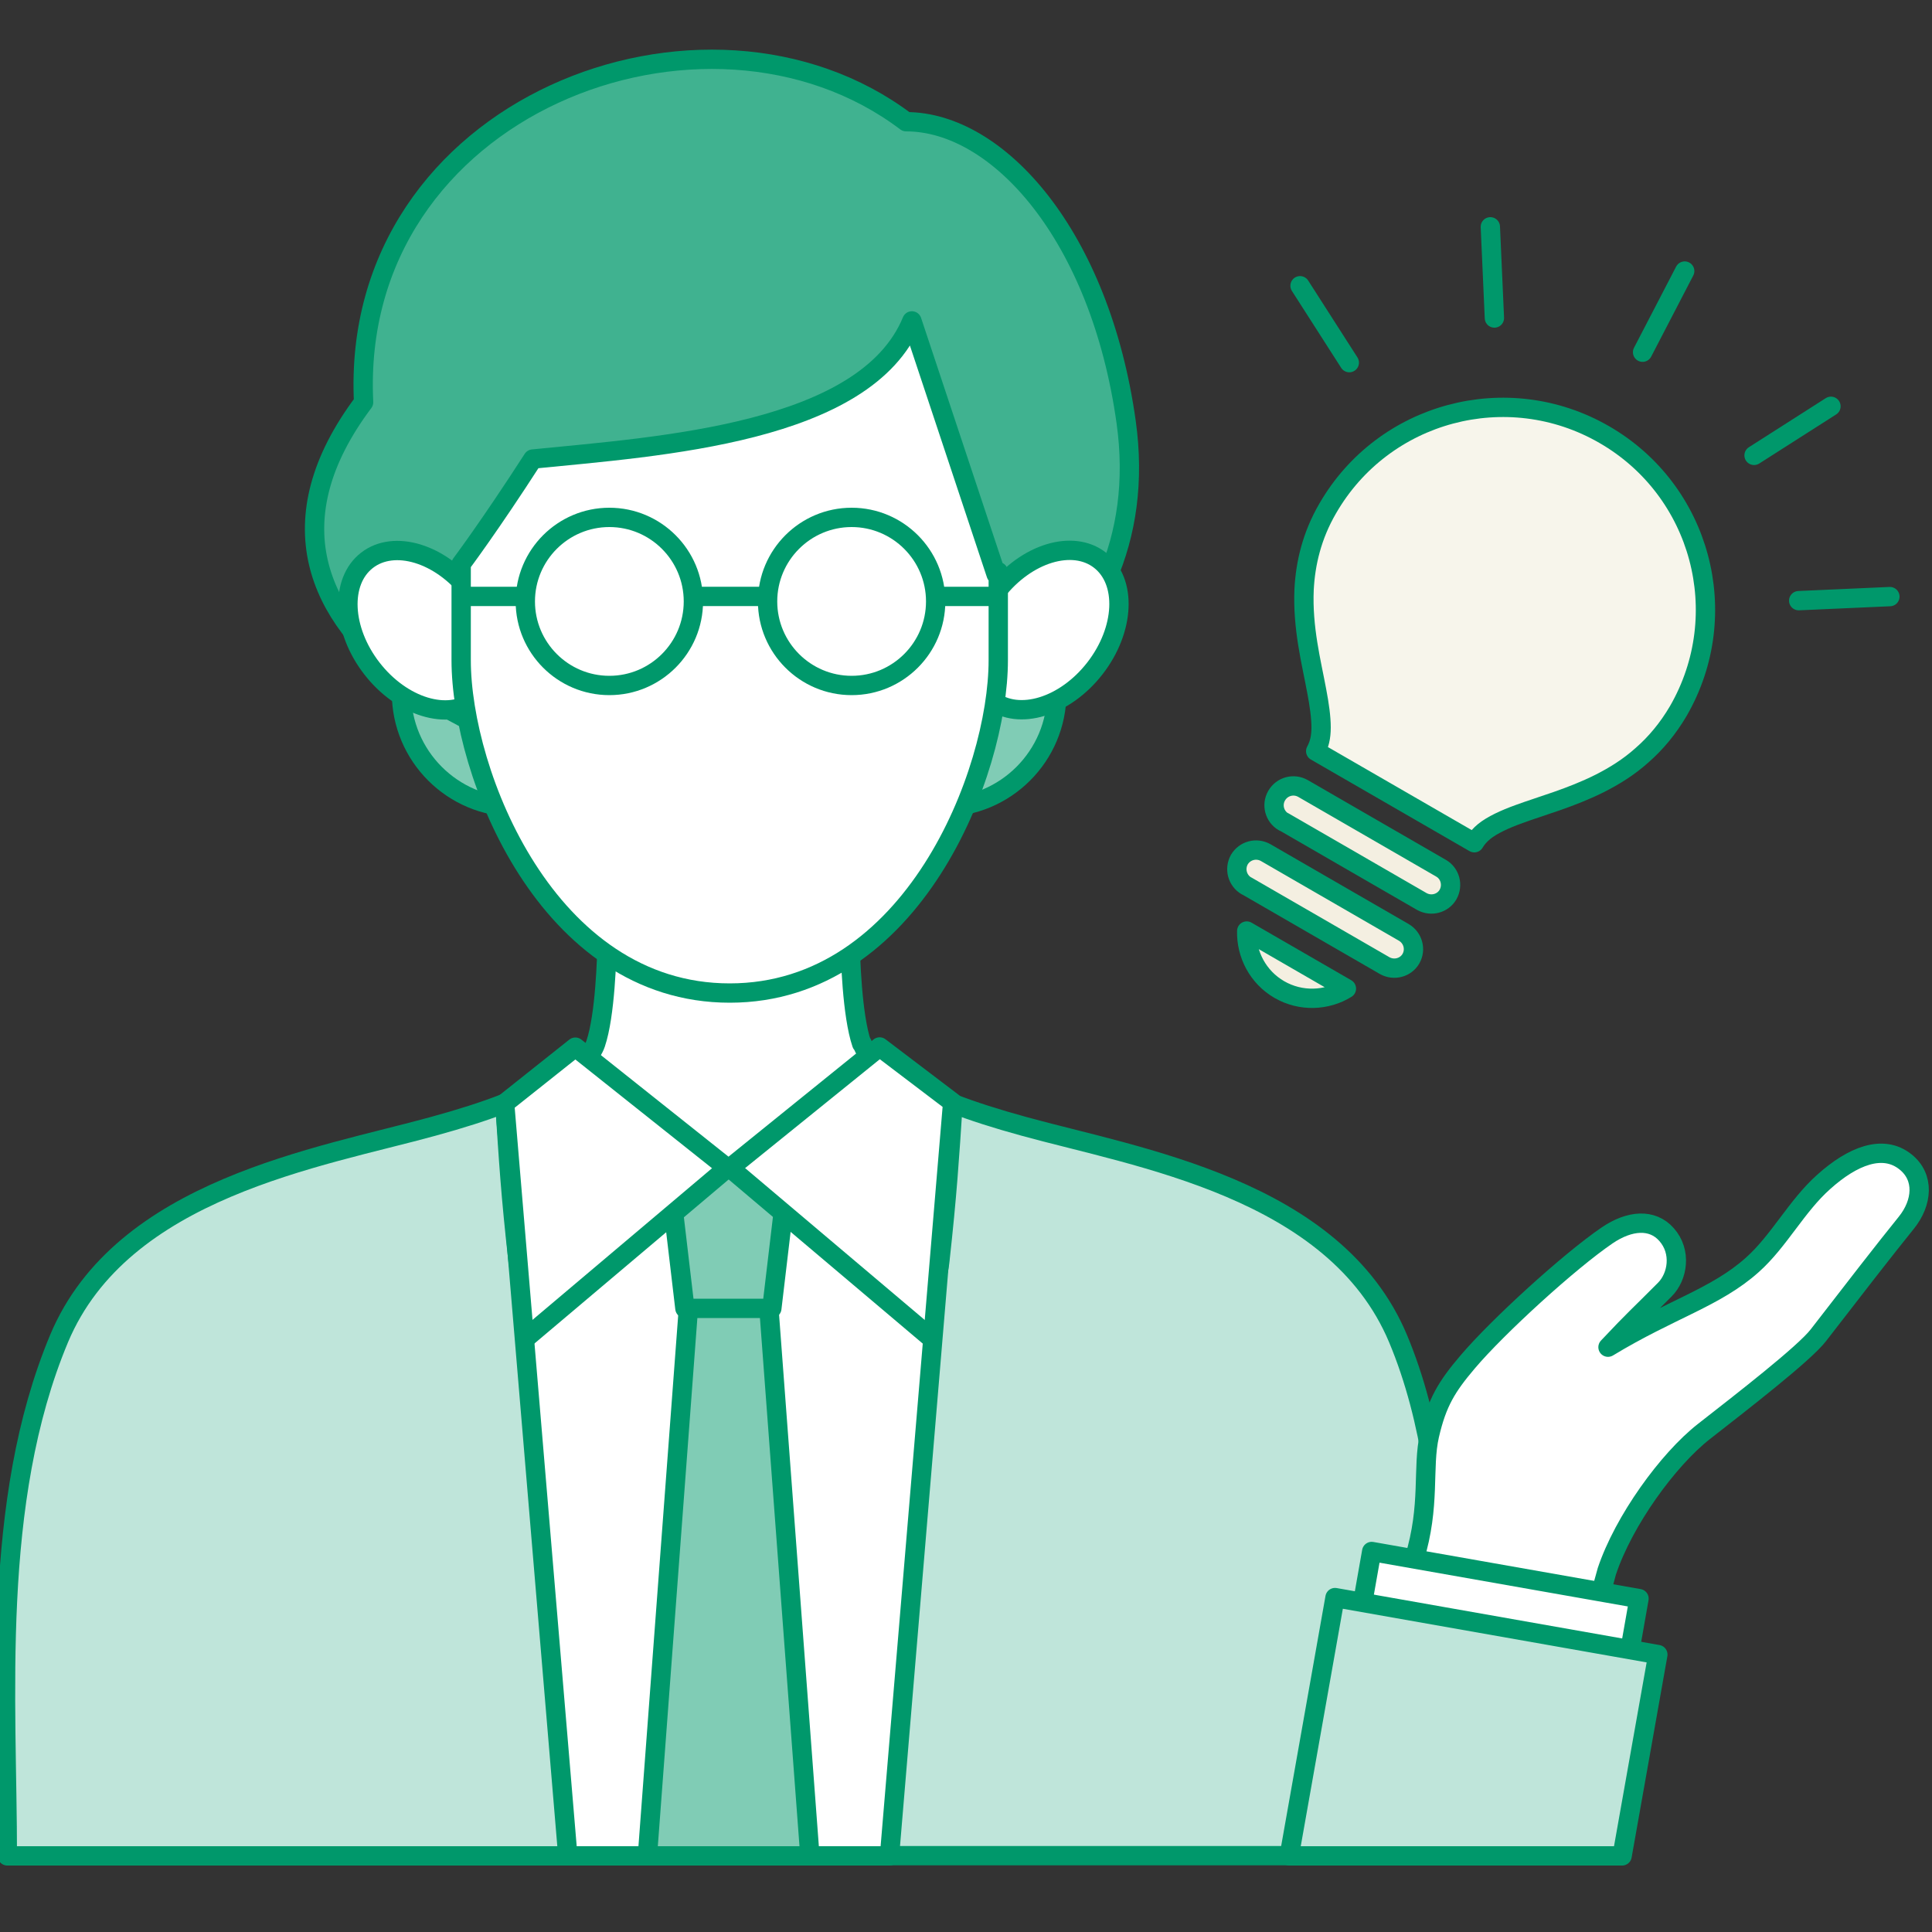
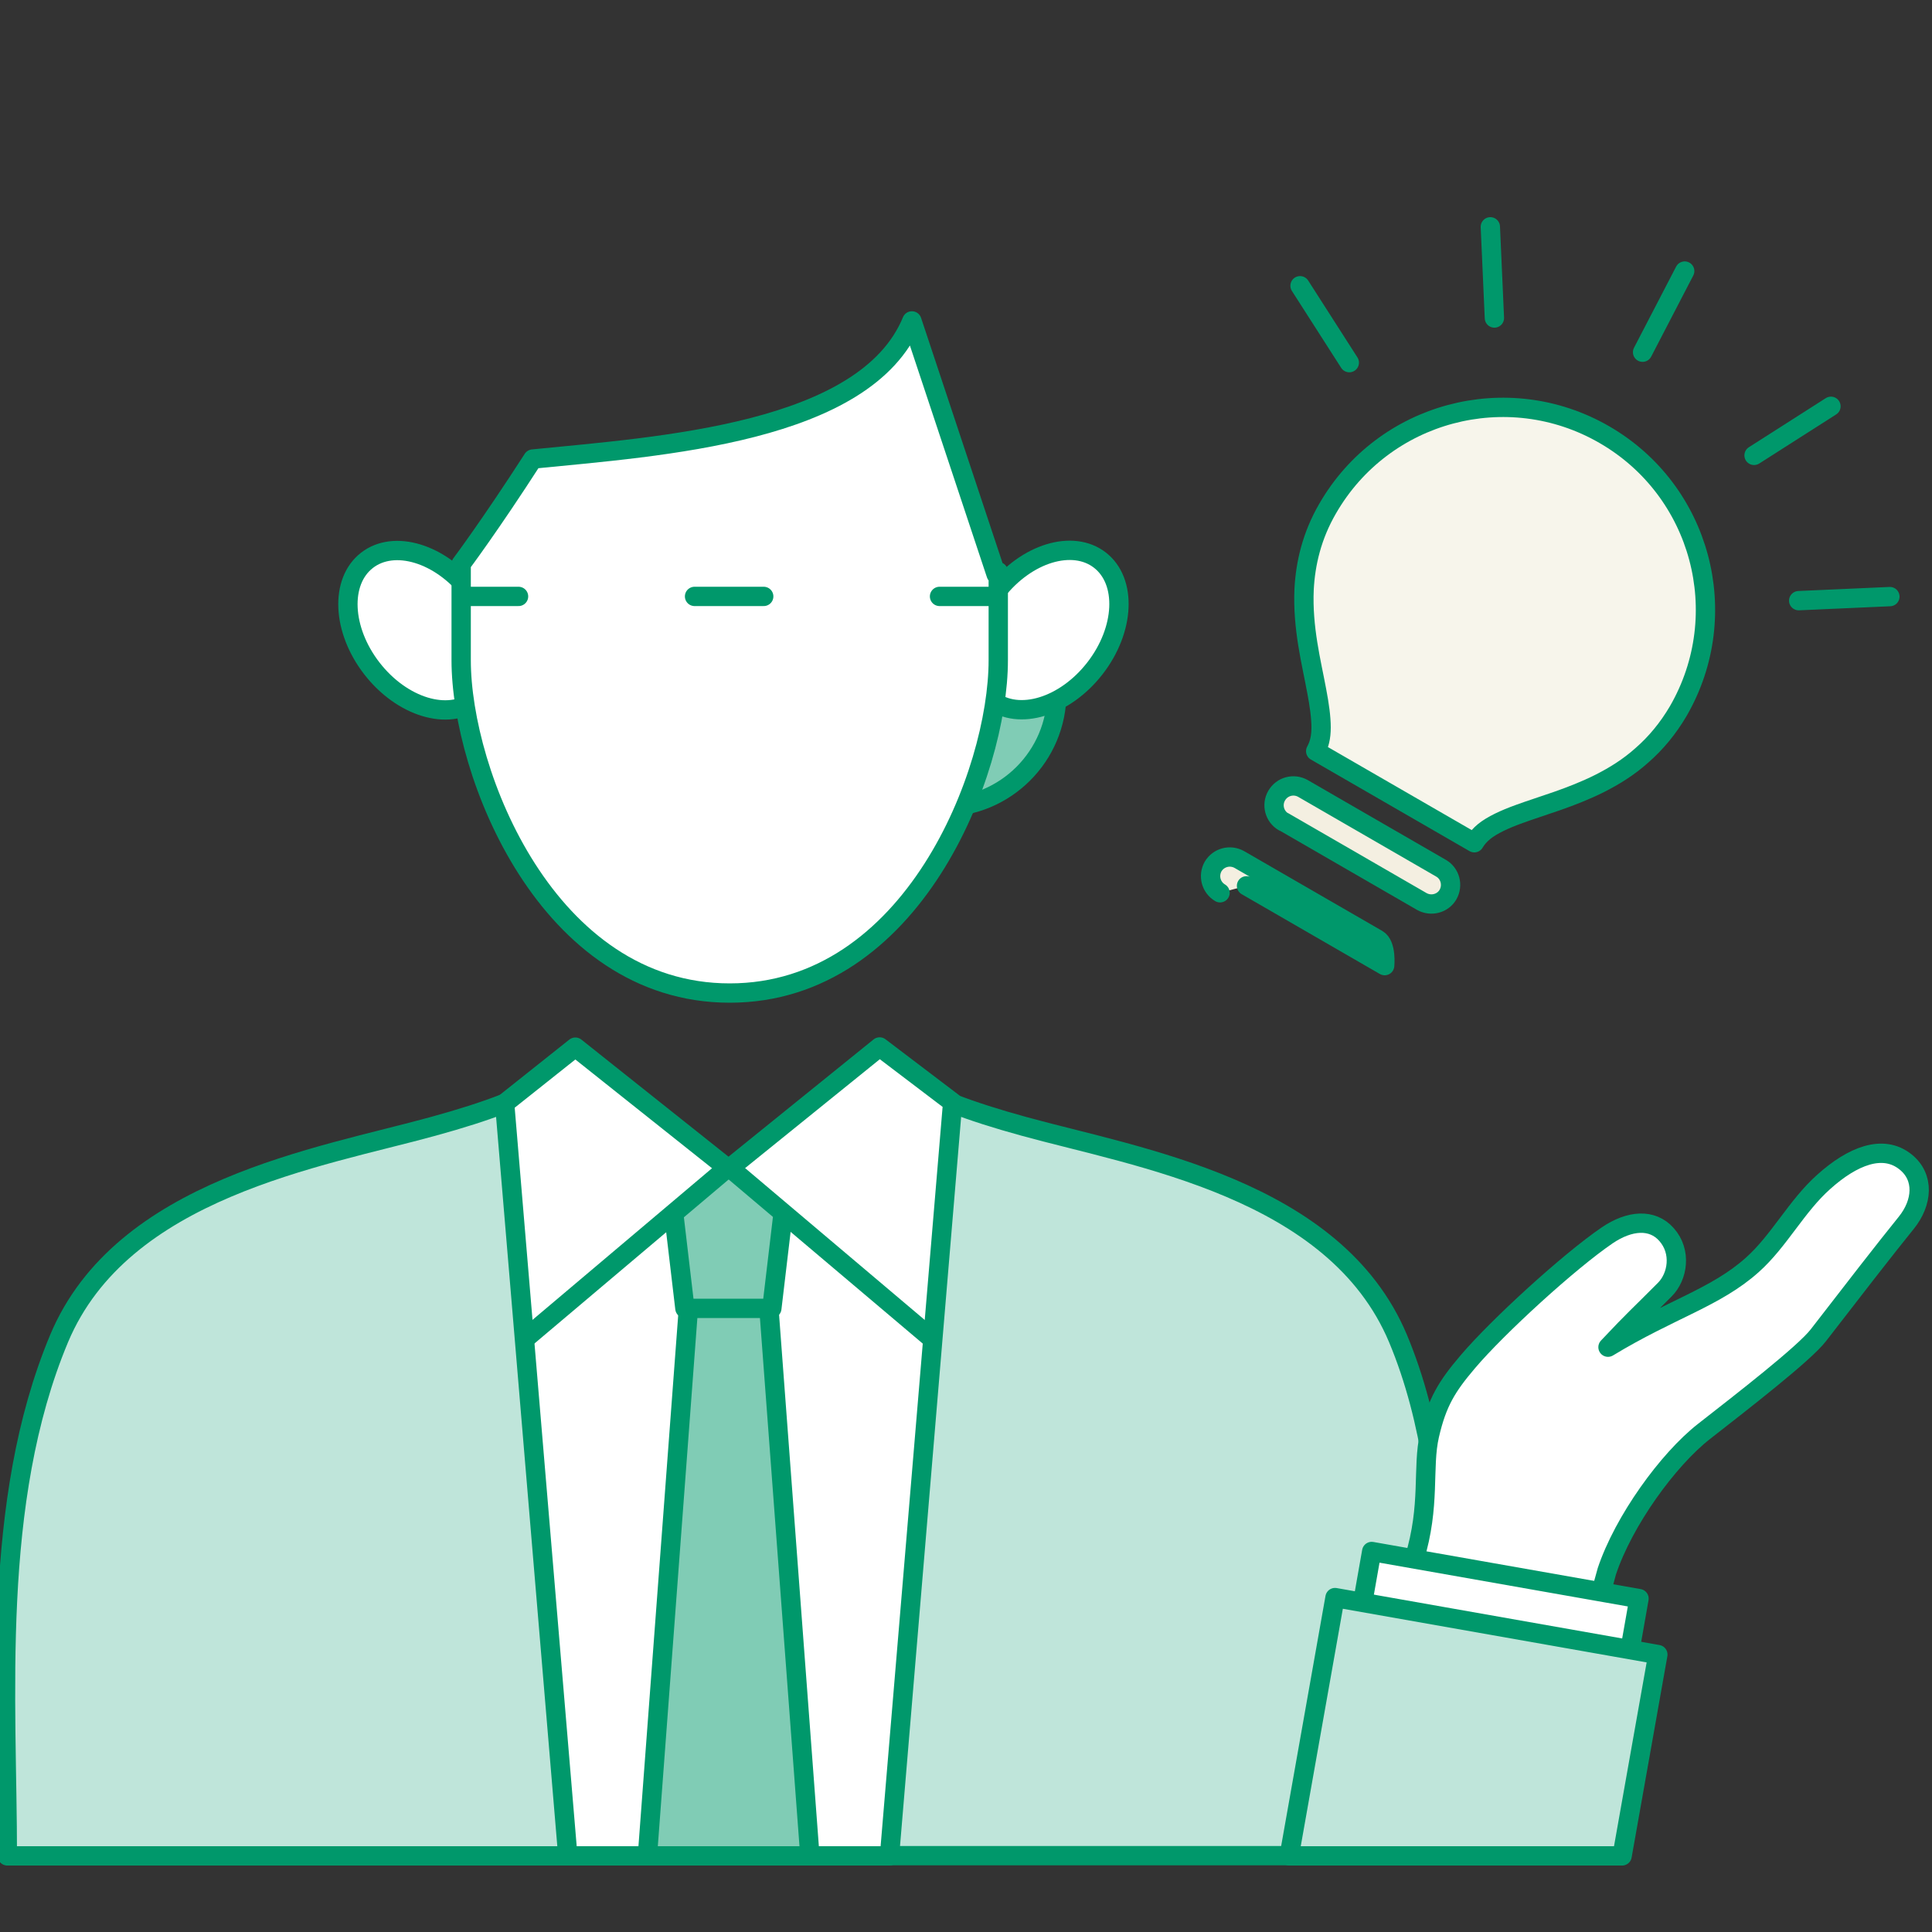
<svg xmlns="http://www.w3.org/2000/svg" id="_レイヤー_2" viewBox="0 0 100 100">
  <rect x="0" y="0" width="100" height="100" fill="#333333" stroke="none" />
  <defs>
    <style>.cls-1,.cls-2{fill:none;}.cls-3{fill:#40b290;}.cls-3,.cls-4,.cls-5,.cls-6,.cls-7,.cls-2,.cls-8{stroke:#00986b;stroke-linecap:round;stroke-linejoin:round;}.cls-4,.cls-9{fill:#80ccb5;}.cls-5{fill:#bfe5da;}.cls-6{fill:#fff;}.cls-7{fill:#f4efe1;}.cls-10{clip-path:url(#clippath);}.cls-8{fill:#f7f5eb;}</style>
    <clipPath id="clippath">
      <rect class="cls-1" width="100" height="100" />
    </clipPath>
  </defs>
  <g id="_アイコン">
    <g class="cls-10">
-       <circle class="cls-4" cx="26.7" cy="35.86" r="5.92" />
      <circle class="cls-4" cx="48.78" cy="35.86" r="5.92" />
      <path class="cls-5" d="m37.71,67.1c-5.88,0-10.75-4.34-11.59-9.99-1.05.41-2.28.8-3.7,1.19-5.87,1.62-16.1,3.21-19.36,10.98C-.49,77.76.38,88.05.38,96.06h37.33v-28.96Z" />
      <path class="cls-5" d="m37.71,67.1c5.88,0,10.76-4.34,11.59-9.99,1.05.41,2.28.8,3.7,1.19,5.87,1.62,16.1,3.21,19.36,10.98,3.55,8.47,2.04,19.5,2.68,26.77h-37.33v-28.96Z" />
-       <path class="cls-6" d="m44.6,54.02c-.5-1.48-.59-4.49-.6-5.48h-12.57c-.02.99-.1,4-.6,5.48-.42,1.24-2.46,2.21-4.7,3.09.19,2.89.29,4.69.69,8.21.35,3.13,4.67,5.26,10.91,5.26s10.56-2.13,10.91-5.26c.39-3.53.5-5.32.69-8.21-2.25-.88-4.28-1.85-4.7-3.09Z" />
-       <path class="cls-3" d="m58.29,21.85c1.71,12.25-9.98,18.79-20.33,18.79s-28.34-7.56-19.14-19.82c-.76-15.35,17.73-22.35,28.08-14.52,4.77,0,10.04,5.89,11.39,15.55Z" />
      <ellipse class="cls-6" cx="21.8" cy="32.62" rx="3.23" ry="4.58" transform="translate(-15.42 20.22) rotate(-37.82)" />
      <ellipse class="cls-6" cx="54.12" cy="32.62" rx="4.58" ry="3.23" transform="translate(-4.83 55.36) rotate(-52.18)" />
      <path class="cls-6" d="m51.56,29.73l-4.36-13.12c-2.4,5.83-13.02,6.49-19.62,7.15-2.21,3.43-3.71,5.43-3.71,5.43v4.98c0,5.84,4.44,17.23,13.9,17.23s13.9-11.39,13.9-17.23v-4.58c-.06.08-.11.14-.11.14Z" />
      <polygon class="cls-6" points="26.12 57.11 29.39 96.06 46.04 96.06 49.31 57.06 45.53 54.19 37.71 60.51 29.78 54.2 26.12 57.11" />
-       <path class="cls-6" d="m31.54,35.48c-2.4,0-4.35-1.95-4.35-4.35s1.95-4.35,4.35-4.35,4.35,1.95,4.35,4.35-1.95,4.35-4.35,4.35Zm12.54,0c-2.4,0-4.35-1.95-4.35-4.35s1.95-4.35,4.35-4.35,4.35,1.95,4.35,4.35-1.95,4.35-4.35,4.35Z" />
      <polygon class="cls-4" points="41.92 96.06 33.51 96.06 35.8 65.47 39.63 65.47 41.92 96.06" />
      <path class="cls-6" d="m73.2,80.7c.86-2.79.4-4.73.79-6.42s.89-2.51,1.97-3.78c1.55-1.83,5.25-5.21,7.23-6.56,1.15-.78,2.33-.88,3.07-.04.79.89.58,2.18-.09,2.85-1.4,1.41-1.51,1.46-2.94,2.98,3.25-1.97,5.57-2.56,7.47-4.26,1.39-1.24,2.29-3.05,3.7-4.3,1.48-1.33,3.06-1.97,4.23-1.03.99.79.88,2.11.04,3.15-1.11,1.37-2.82,3.58-4.55,5.82-.73.95-3.99,3.47-5.92,4.98-1.87,1.46-4.16,4.63-5.03,7.24-.03.08-.26.98-.29,1.06" />
      <rect class="cls-6" x="70.61" y="81.51" width="14.05" height="3.1" transform="translate(139.68 178.33) rotate(-170)" />
      <polygon class="cls-5" points="66.73 96.06 83.96 96.06 85.81 85.64 69.1 82.69 66.73 96.06" />
      <path class="cls-8" d="m76.31,43.62c.13-.22.29-.4.52-.59.4-.32,1.03-.62,1.81-.9,1.17-.43,2.66-.83,4.16-1.58.75-.38,1.5-.84,2.19-1.46.7-.61,1.34-1.37,1.88-2.29,2.89-5.01,1.18-11.42-3.84-14.31-5.01-2.89-11.42-1.18-14.31,3.83-.82,1.41-1.15,2.84-1.22,4.18-.09,2,.38,3.79.65,5.25.14.73.23,1.38.23,1.9,0,.53-.1.9-.28,1.23l8.21,4.74h0Z" />
      <path class="cls-7" d="m66.44,42.53l7.15,4.13c.48.27,1.09.11,1.36-.36.27-.48.11-1.09-.36-1.36l-7.15-4.13c-.48-.27-1.08-.11-1.36.37s-.11,1.09.36,1.36" />
-       <path class="cls-7" d="m64.52,45.85l7.15,4.13c.48.27,1.09.11,1.36-.36s.11-1.08-.37-1.36l-7.15-4.13c-.48-.27-1.08-.11-1.36.36-.27.48-.11,1.08.36,1.36" />
-       <path class="cls-7" d="m64.53,48.19c-.03,1.2.58,2.39,1.69,3.03s2.45.58,3.47-.05l-5.16-2.98Z" />
+       <path class="cls-7" d="m64.52,45.85l7.15,4.13s.11-1.08-.37-1.36l-7.15-4.13c-.48-.27-1.08-.11-1.36.36-.27.48-.11,1.08.36,1.36" />
      <path class="cls-6" d="m87.2,14.03l-2.18,4.2" />
      <path class="cls-6" d="m77.14,11.74l.21,4.72" />
      <path class="cls-6" d="m67.29,14.79l2.55,3.98" />
      <path class="cls-6" d="m97.82,30.88l-4.72.21" />
      <path class="cls-6" d="m94.77,21.03l-3.98,2.54" />
      <polygon class="cls-9" points="40.51 62.99 39.95 67.72 35.45 67.72 34.89 62.97 37.78 60.63 40.51 62.99" />
      <polyline class="cls-2" points="40.51 62.99 39.95 67.72 35.45 67.72 34.89 62.97" />
      <line class="cls-2" x1="37.78" y1="60.45" x2="48.2" y2="69.26" />
      <line class="cls-2" x1="37.65" y1="60.45" x2="27.22" y2="69.26" />
      <line class="cls-6" x1="35.95" y1="30.87" x2="39.53" y2="30.87" />
      <line class="cls-6" x1="23.95" y1="30.87" x2="26.84" y2="30.87" />
      <line class="cls-6" x1="48.63" y1="30.87" x2="51.51" y2="30.87" />
    </g>
  </g>
</svg>